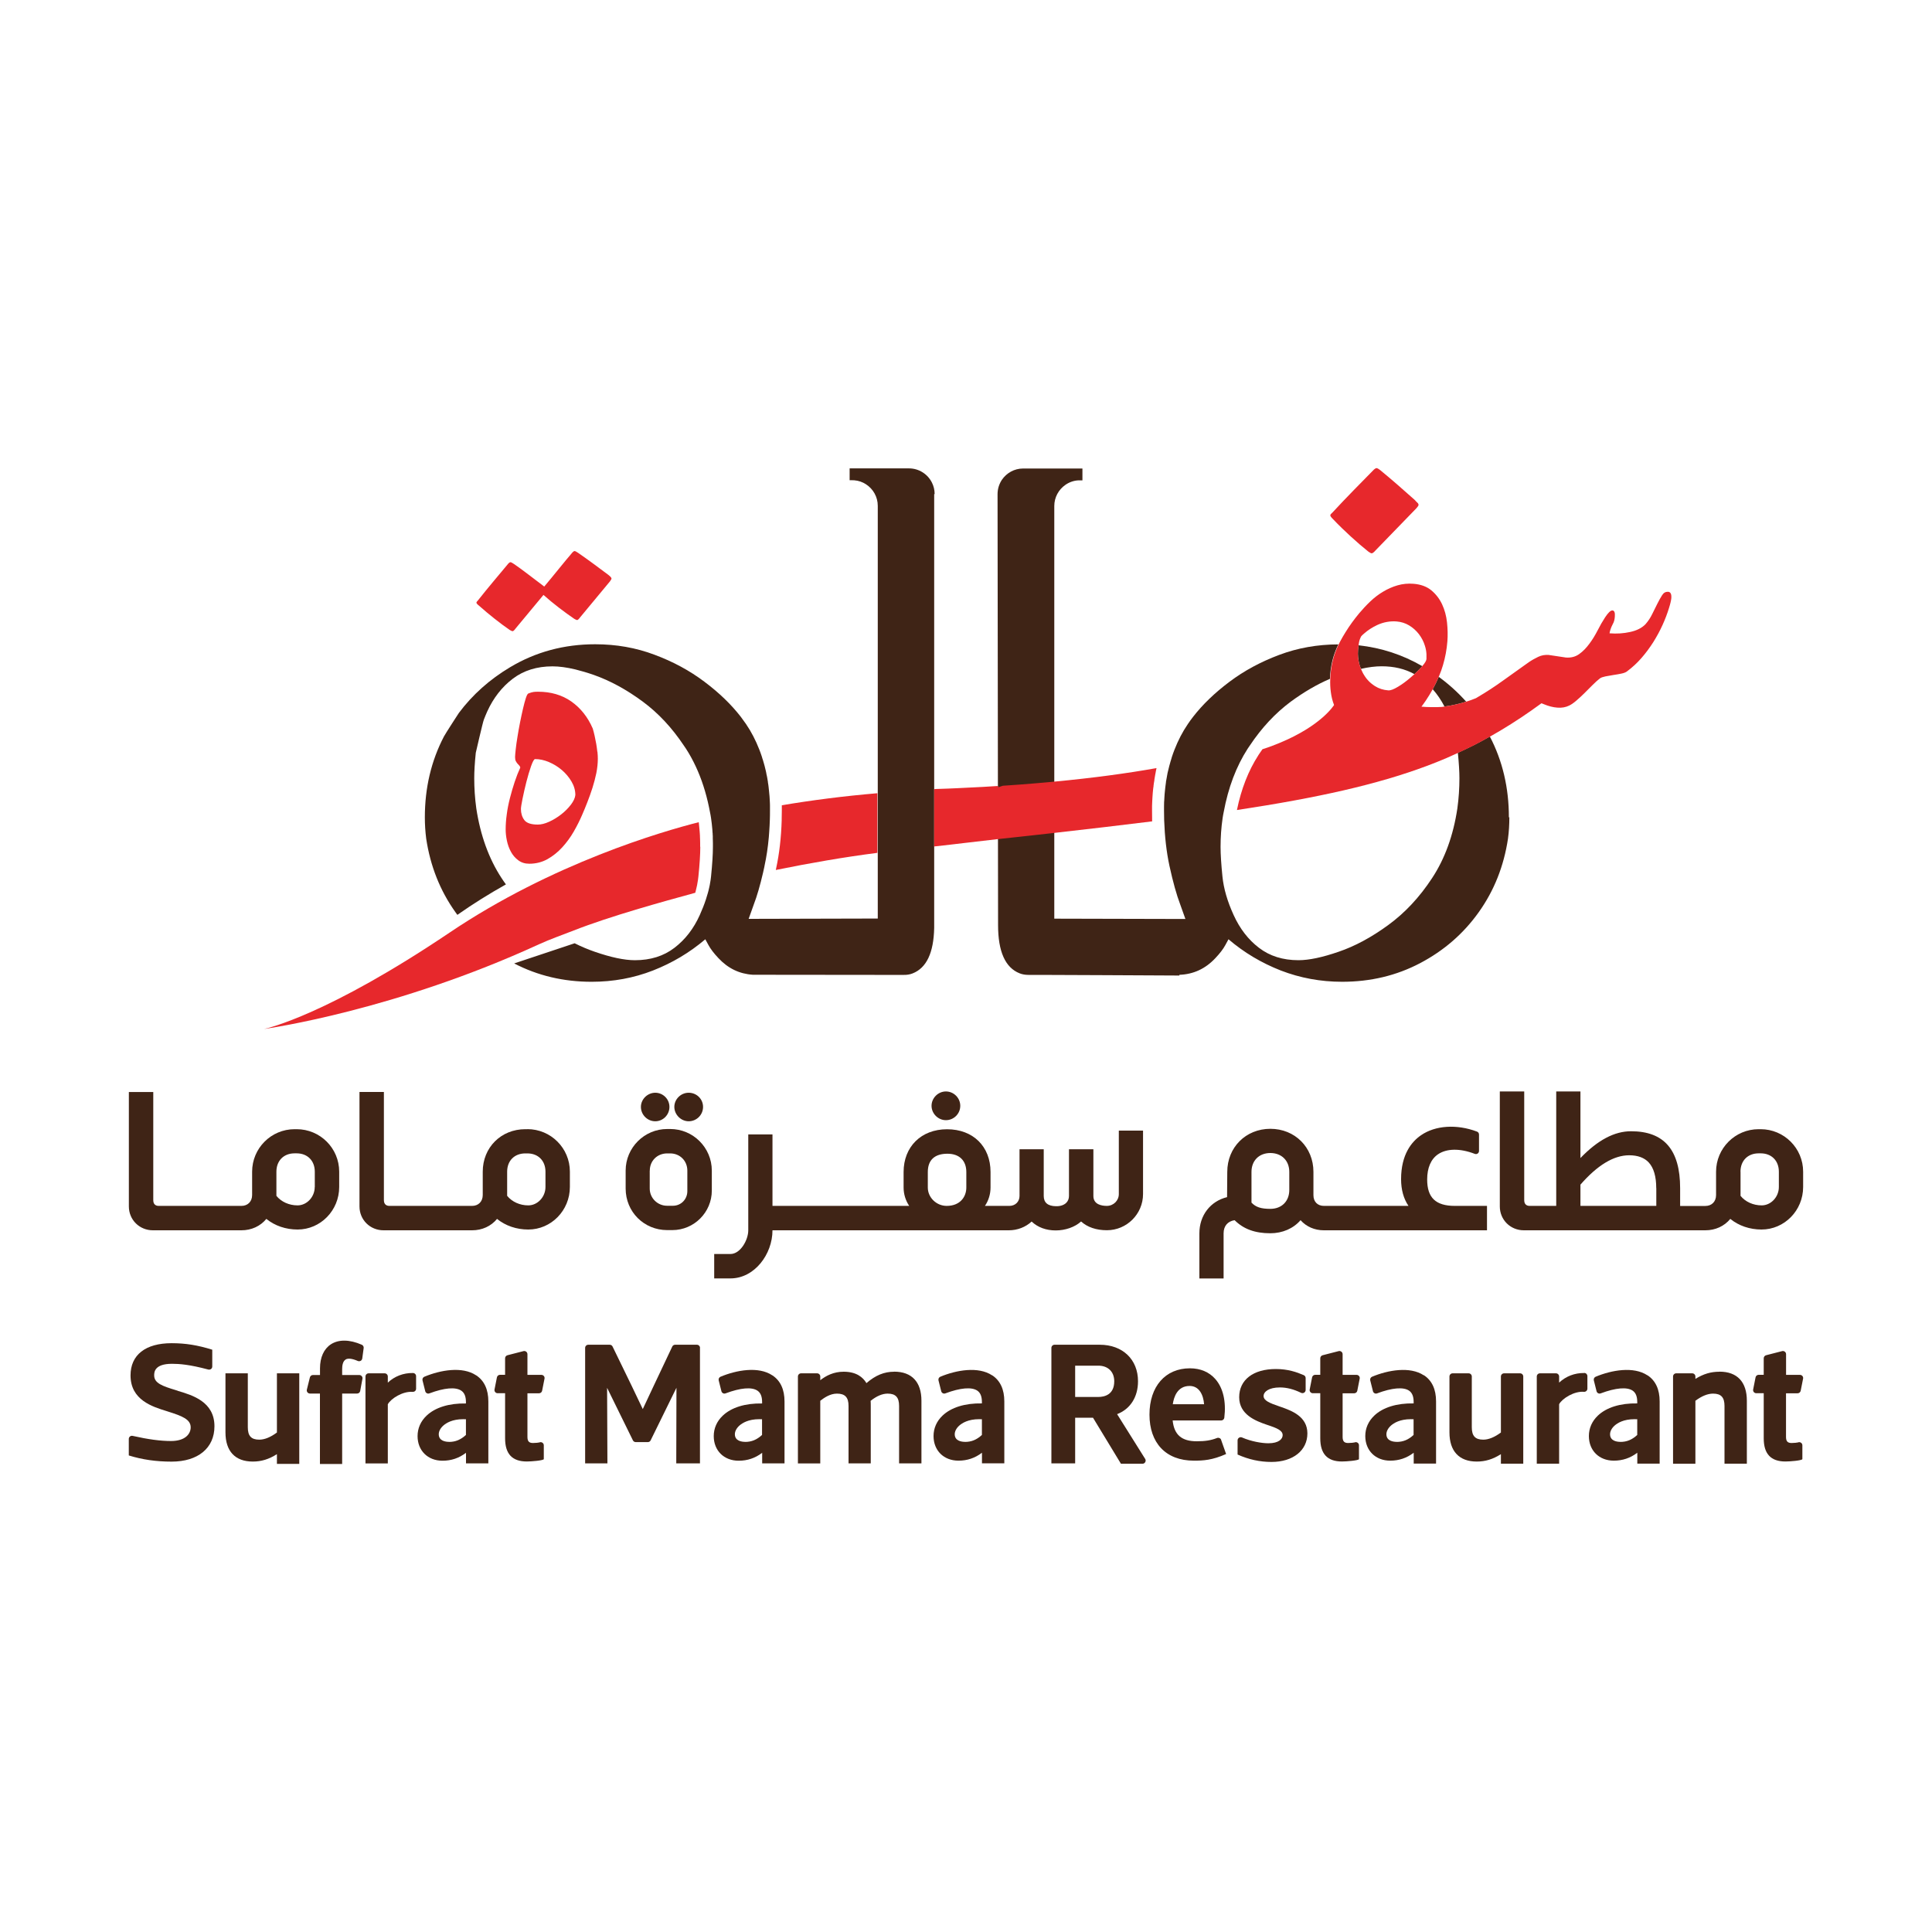
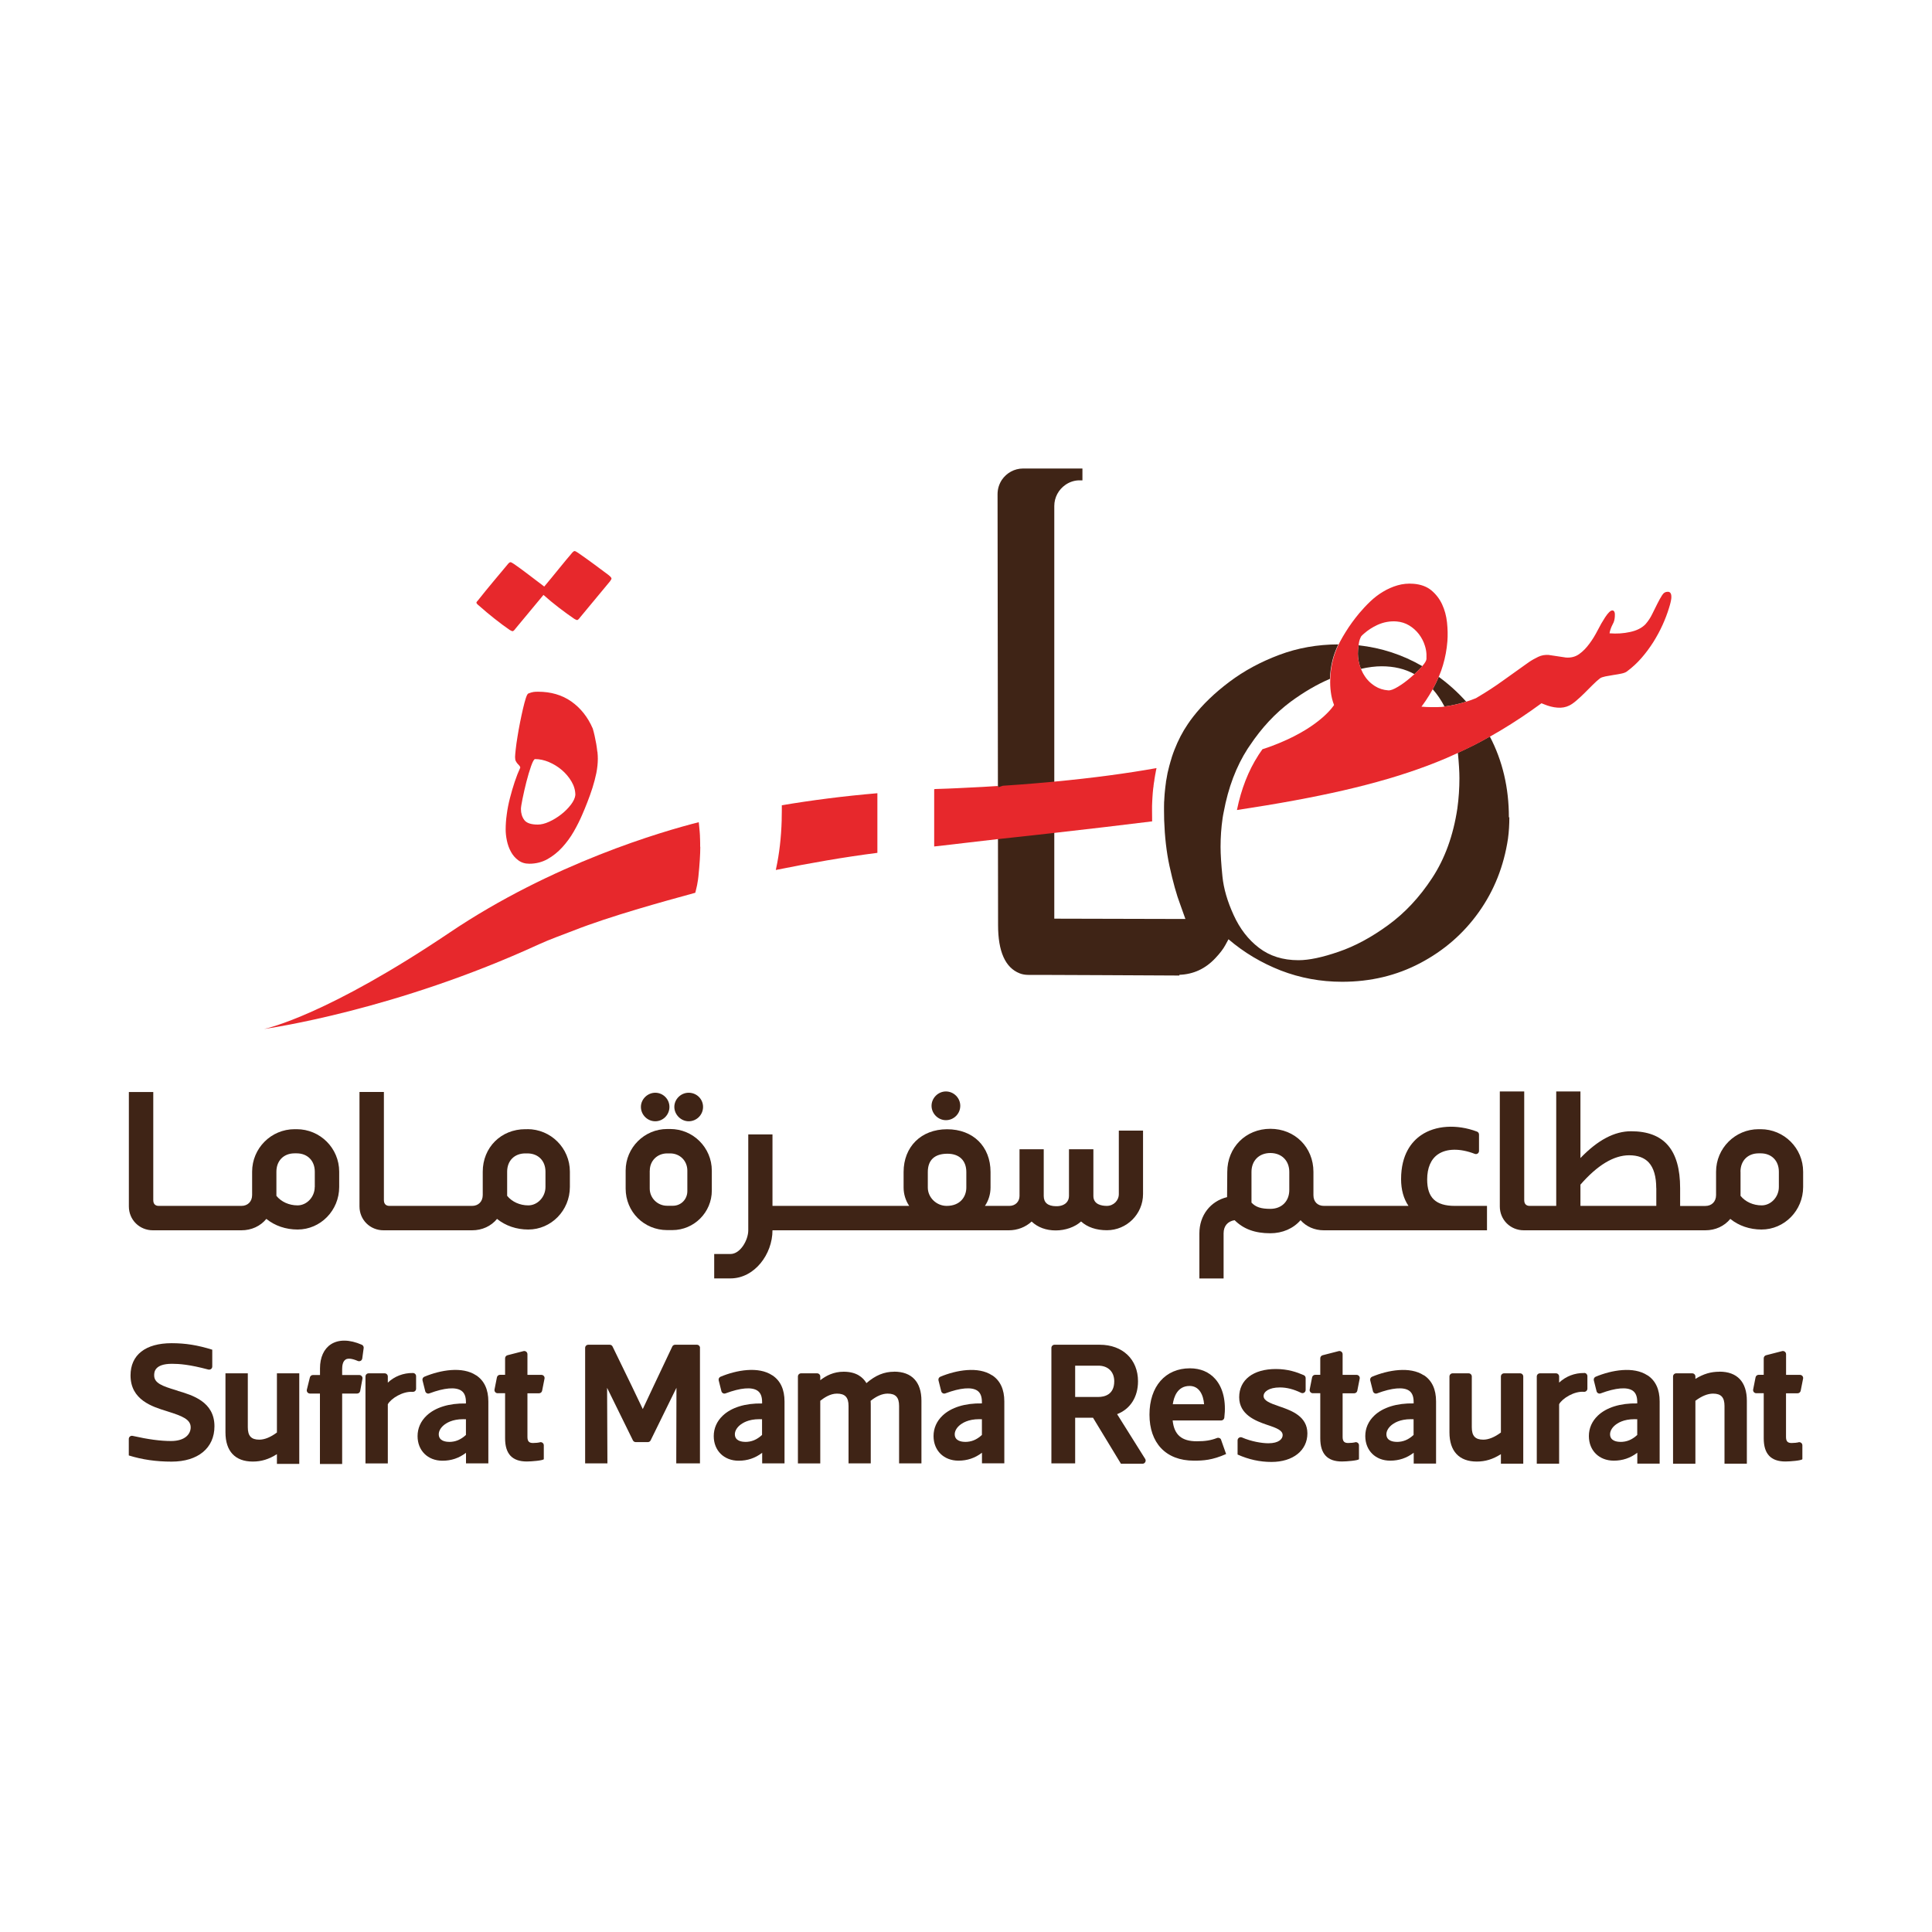
<svg xmlns="http://www.w3.org/2000/svg" id="Layer_1" data-name="Layer 1" viewBox="0 0 300 300">
  <defs>
    <style>
      .cls-1 {
        fill: #e7282c;
      }

      .cls-2 {
        fill: #3f2416;
      }
    </style>
  </defs>
  <g id="Logo">
    <g>
      <path class="cls-2" d="M27.61,215.96l-.31-.1c-2.08-.63-3.36-1.08-3.36-2.29,0-.45,0-1.8,2.76-1.8,1.15,0,2.72.11,5.64.89.15.04.31,0,.43-.08.12-.09.19-.24.19-.39v-2.61c-2.29-.71-4.15-1.01-6.31-1.01-4.06,0-6.38,1.82-6.38,5,0,3.82,3.38,4.86,5.62,5.55l.15.05c2.22.7,3.57,1.21,3.57,2.47,0,.98-.8,2.12-3.06,2.12-1.62,0-3.52-.25-5.96-.8-.15-.03-.3,0-.41.1-.12.09-.18.23-.18.38v2.56c2.08.65,4.25.96,6.65.96,4.1,0,6.65-2.11,6.65-5.49,0-3.82-3.43-4.83-5.7-5.5Z" />
      <path class="cls-2" d="M46.47,213.25h-3.47v9.19c-1,.74-1.92,1.11-2.74,1.11-1.25,0-1.78-.58-1.78-1.92v-8.38h-3.47v9.17c0,2.92,1.5,4.53,4.24,4.53,1.33,0,2.49-.35,3.75-1.15v1.51h3.47v-14.06Z" />
      <path class="cls-2" d="M53.64,211.12c.38-.25,1.04-.17,1.92.21.14.06.3.05.44-.02s.22-.21.25-.36l.22-1.62c.03-.22-.09-.43-.29-.52-1.9-.83-3.6-.85-4.81-.06-1.08.71-1.68,2.03-1.68,3.72v1.04h-1.09c-.23,0-.42.15-.48.37l-.47,1.9c-.04.15,0,.3.09.42.09.12.24.19.39.19h1.55v10.94h3.45v-10.94h2.32c.24,0,.44-.17.48-.4l.35-1.9c.03-.14-.01-.29-.11-.4-.09-.11-.23-.18-.38-.18h-2.66v-.91c0-.52.09-1.19.5-1.46Z" />
      <path class="cls-2" d="M64.12,213.2c-1.49-.02-2.85.51-3.9,1.49v-.95c0-.27-.22-.49-.49-.49h-2.49c-.27,0-.49.22-.49.49v13.5h3.47v-9.19c.48-.88,2.32-2.05,3.86-1.92.14,0,.27-.04.37-.13s.16-.22.16-.36v-1.95c0-.27-.22-.49-.49-.49Z" />
      <path class="cls-2" d="M73.93,213.56c-2.14-1.43-5.56-.82-8.04.22-.22.09-.34.34-.28.57l.42,1.67c.03.14.12.25.25.32.12.07.27.07.4.02,2.32-.87,4.08-1.02,4.96-.41.48.33.71.91.71,1.75v.23c-2.62-.05-4.78.62-6.12,1.9-.91.87-1.39,1.96-1.39,3.17,0,2.25,1.59,3.82,3.87,3.82,1.36,0,2.56-.4,3.65-1.23v1.64h3.47v-9.6c0-1.87-.63-3.24-1.89-4.07ZM69.71,223.89c-.47,0-1.58-.12-1.58-1.18,0-.46.26-.95.71-1.35.44-.39,1.38-.99,3.08-.99.14,0,.28,0,.43.01v2.44c-.83.75-1.62,1.08-2.64,1.08Z" />
      <path class="cls-2" d="M84.07,213.49h-2.17v-3.21c0-.15-.07-.3-.19-.39-.12-.09-.28-.13-.42-.09l-2.49.64c-.22.06-.37.25-.37.48v2.56h-.79c-.23,0-.44.17-.48.4l-.37,1.87c-.03.14,0,.29.1.41.09.11.23.18.38.18h1.16v7c0,2.42,1.1,3.6,3.37,3.6.73,0,2.53-.15,2.64-.36v-2.15c0-.17-.08-.32-.22-.41s-.31-.11-.46-.04c-.1.03-.58.09-1,.09-.61,0-.86-.27-.86-.94v-6.78h1.8c.23,0,.44-.17.48-.4l.37-1.87c.03-.14,0-.29-.1-.41-.09-.11-.23-.18-.38-.18Z" />
      <path class="cls-2" d="M108.69,209.3v17.93h-3.68l.03-11.74-4.01,8.17c-.08.17-.25.27-.44.27h-1.87c-.19,0-.36-.11-.44-.27l-4.01-8.16.05,11.73h-3.46v-17.93c0-.27.22-.49.49-.49h3.33c.19,0,.36.11.44.28l2.96,6.09,1.73,3.62,1.7-3.62,2.88-6.09c.08-.17.25-.28.44-.28h3.38c.27,0,.49.22.49.49Z" />
-       <path class="cls-2" d="M94.33,226.21s0,.06,0,.1v-1.56,1.46Z" />
      <path class="cls-2" d="M119.92,213.56c-2.14-1.43-5.56-.82-8.04.22-.22.09-.34.34-.28.57l.42,1.67c.03.14.12.25.25.32.12.07.27.07.4.02,2.32-.87,4.08-1.02,4.96-.41.48.33.71.91.71,1.75v.23c-2.62-.05-4.78.62-6.12,1.9-.91.87-1.39,1.96-1.39,3.17,0,2.25,1.59,3.82,3.87,3.82,1.36,0,2.56-.4,3.65-1.23v1.64h3.47v-9.6c0-1.87-.63-3.24-1.89-4.07ZM115.69,223.89c-.47,0-1.58-.12-1.58-1.18,0-.46.26-.95.71-1.35.44-.39,1.38-.99,3.08-.99.14,0,.28,0,.43.01v2.44c-.83.75-1.62,1.08-2.64,1.08Z" />
      <path class="cls-2" d="M138.84,213c-1.54,0-2.89.55-4.3,1.77-.54-.91-1.56-1.77-3.54-1.77-1.55,0-2.72.61-3.63,1.32v-.58c0-.27-.22-.49-.49-.49h-2.49c-.27,0-.49.22-.49.49v13.5h3.47v-9.73c.61-.47,1.53-1.11,2.59-1.11,1.26,0,1.8.58,1.8,1.92v8.91h3.45v-8.91c0-.27,0-.54-.02-.8.94-.75,1.83-1.12,2.64-1.12,1.25,0,1.78.58,1.78,1.92v8.91h3.47v-9.73c0-2.91-1.5-4.51-4.24-4.51Z" />
      <path class="cls-2" d="M154.05,213.56c-2.14-1.42-5.56-.82-8.04.22-.22.09-.34.34-.28.57l.42,1.67c.03.14.12.25.25.32.12.07.27.07.4.02,2.32-.87,4.08-1.02,4.96-.42.48.33.71.91.71,1.75v.23c-2.61-.05-4.78.62-6.12,1.9-.91.87-1.39,1.96-1.39,3.17,0,2.25,1.59,3.82,3.87,3.82,1.36,0,2.56-.4,3.65-1.23v1.64h3.47v-9.6c0-1.87-.63-3.24-1.89-4.07ZM149.83,223.89c-.47,0-1.58-.12-1.58-1.18,0-.46.26-.95.71-1.35.44-.39,1.38-.99,3.08-.99.14,0,.28,0,.43.01v2.44c-.82.75-1.62,1.08-2.64,1.08Z" />
      <path class="cls-2" d="M173.46,219.59c2.05-.79,3.25-2.66,3.25-5.11,0-3.39-2.39-5.67-5.94-5.67h-7.02c-.27,0-.49.22-.49.49v17.93h3.69v-7.09h2.77l4.34,7.15h3.34c.18,0,.34-.09.43-.25.09-.15.09-.34,0-.49l-4.37-6.97ZM166.95,212.06h3.6c1.5,0,2.47.95,2.47,2.42,0,2.12-1.56,2.44-2.49,2.44h-3.58v-4.86Z" />
      <path class="cls-2" d="M189.62,223.58c-.04-.13-.14-.23-.26-.28s-.26-.06-.38-.01c-.95.37-1.83.51-3.15.51-2.34,0-3.51-1-3.74-3.23h7.53c.24,0,.46-.18.49-.42.31-2.5-.18-4.64-1.4-6.02-.96-1.09-2.32-1.66-3.94-1.66-3.82,0-6.28,2.82-6.28,7.19s2.51,7.15,6.9,7.15c1.46,0,2.83-.07,5-1.03l-.77-2.18ZM184.72,215.21c1.5,0,2.14,1.39,2.25,2.84h-4.86c.16-1.13.72-2.84,2.61-2.84Z" />
      <path class="cls-2" d="M198.91,218.47l-.21-.07c-1.55-.53-2.49-.91-2.49-1.63,0-.64.79-1.33,2.54-1.33,1.04,0,2.12.27,3.29.84.15.07.33.06.47-.03.14-.09.23-.25.23-.42v-1.85c0-.2-.12-.37-.3-.45-1.09-.47-2.46-.95-4.33-.95-3.51,0-5.69,1.68-5.69,4.38s2.56,3.68,4.25,4.26l.12.04c1.48.49,2.38.85,2.38,1.59,0,.58-.58,1.26-2.22,1.26-1.01,0-2.67-.28-4.09-.9-.15-.07-.33-.05-.47.04-.14.09-.22.25-.22.41v2.2c1.75.78,3.47,1.15,5.27,1.15,3.33,0,5.57-1.78,5.57-4.43s-2.47-3.53-4.1-4.11Z" />
      <path class="cls-2" d="M210.65,213.49h-2.17v-3.21c0-.15-.07-.3-.19-.39-.12-.09-.28-.13-.42-.09l-2.49.64c-.22.06-.37.25-.37.48v2.56h-.79c-.23,0-.44.17-.48.4l-.37,1.87c-.03.14,0,.29.1.41.09.11.23.18.38.18h1.16v7c0,2.42,1.1,3.6,3.37,3.6.73,0,2.52-.15,2.64-.36v-2.15c0-.17-.08-.32-.22-.41-.14-.09-.31-.11-.46-.04-.1.03-.58.09-1,.09-.61,0-.86-.27-.86-.94v-6.78h1.8c.23,0,.44-.17.48-.4l.37-1.87c.03-.14,0-.29-.1-.41-.09-.11-.23-.18-.38-.18Z" />
      <path class="cls-2" d="M221.09,213.56c-2.14-1.42-5.56-.82-8.04.22-.22.09-.34.34-.28.57l.42,1.67c.03.14.12.25.25.32.12.07.27.07.4.02,2.32-.87,4.08-1.02,4.96-.42.48.33.71.91.71,1.75v.23c-2.61-.05-4.78.62-6.12,1.9-.91.87-1.39,1.96-1.39,3.17,0,2.25,1.59,3.82,3.87,3.82,1.36,0,2.56-.4,3.65-1.23v1.68h3.47v-9.65c0-1.87-.63-3.24-1.89-4.07ZM216.86,223.89c-.47,0-1.58-.12-1.58-1.18,0-.46.26-.95.71-1.35.44-.39,1.38-.99,3.08-.99.14,0,.28,0,.43.01v2.44c-.82.75-1.62,1.08-2.64,1.08Z" />
      <path class="cls-2" d="M236.04,213.25h-2.49c-.27,0-.49.22-.49.49v8.7c-1,.74-1.92,1.11-2.74,1.11-1.25,0-1.78-.58-1.78-1.92v-7.89c0-.27-.22-.49-.49-.49h-2.49c-.27,0-.49.22-.49.49v8.68c0,2.92,1.5,4.53,4.24,4.53,1.33,0,2.49-.35,3.75-1.15v1.48h3.47v-13.54c0-.27-.22-.49-.49-.49Z" />
      <path class="cls-2" d="M246,213.2c-1.48-.02-2.85.51-3.9,1.49v-.95c0-.27-.22-.49-.49-.49h-2.49c-.27,0-.49.22-.49.49v13.54h3.47v-9.24c.48-.88,2.32-2.05,3.86-1.92.14.01.27-.04.37-.13s.16-.22.16-.36v-1.95c0-.27-.22-.49-.48-.49Z" />
      <path class="cls-2" d="M255.81,213.56c-2.14-1.42-5.56-.82-8.04.22-.22.09-.34.34-.28.57l.42,1.67c.03.14.12.25.25.32.12.07.27.07.4.02,2.32-.87,4.08-1.02,4.96-.42.48.33.71.91.71,1.75v.23c-2.61-.05-4.78.62-6.12,1.9-.91.87-1.39,1.96-1.39,3.17,0,2.25,1.59,3.82,3.87,3.82,1.36,0,2.56-.4,3.65-1.23v1.68s0,.01.01.01h3.45s.01,0,.01-.01v-9.64c0-1.87-.63-3.24-1.89-4.07ZM251.59,223.89c-.47,0-1.58-.12-1.58-1.18,0-.46.26-.95.71-1.35.44-.39,1.38-.99,3.08-.99.14,0,.28,0,.43.01v2.44c-.82.75-1.62,1.08-2.64,1.08Z" />
      <path class="cls-2" d="M267.01,213c-1.34,0-2.45.32-3.75,1.11v-.37c0-.27-.22-.49-.49-.49h-2.49c-.27,0-.49.22-.49.49v13.53s0,.02.02.02h3.43s.02,0,.02-.02v-9.76c.99-.74,1.92-1.11,2.74-1.11,1.25,0,1.78.58,1.78,1.92v8.96h3.47v-9.78c0-2.91-1.5-4.51-4.24-4.51Z" />
      <path class="cls-2" d="M279.51,213.49h-2.17v-3.21c0-.15-.07-.3-.19-.39-.12-.09-.28-.13-.42-.09l-2.49.64c-.22.06-.37.25-.37.48v2.56h-.79c-.23,0-.44.17-.48.4l-.37,1.87c-.03.14,0,.29.1.41.09.11.23.18.38.18h1.16v7c0,2.42,1.1,3.6,3.37,3.6.72,0,2.49-.14,2.63-.36,0,0,0,0,0-.01v-2.14c0-.17-.08-.32-.22-.41-.14-.09-.31-.11-.46-.04-.1.03-.58.09-1,.09-.61,0-.86-.27-.86-.94v-6.78h1.8c.23,0,.44-.17.48-.4l.37-1.87c.03-.14,0-.29-.1-.41-.09-.11-.23-.18-.38-.18Z" />
    </g>
    <g>
      <path class="cls-2" d="M23.74,191.04h13.74c1.57,0,2.95-.64,3.88-1.77,1.32,1.07,3.02,1.65,4.85,1.65,3.56,0,6.46-2.96,6.46-6.6v-2.38c0-3.65-2.96-6.6-6.6-6.6h-.32c-3.65,0-6.6,2.96-6.6,6.6v3.62c0,1.01-.67,1.69-1.66,1.69h-12.87c-.19,0-.82-.06-.82-.87v-16.81h-3.79v17.76c0,2.08,1.64,3.71,3.74,3.71ZM48.87,184.32c0,1.54-1.22,2.85-2.67,2.85-1.31,0-2.53-.55-3.28-1.48v-3.75c0-1.7,1.13-2.85,2.82-2.85h.32c1.68,0,2.82,1.14,2.82,2.85v2.38Z" />
      <path class="cls-2" d="M81.89,175.34h-.32c-3.77,0-6.61,2.84-6.61,6.6v3.62c0,1.01-.67,1.69-1.66,1.69h-12.87c-.19,0-.82-.07-.82-.88v-16.81h-3.79v17.77c0,2.08,1.64,3.71,3.74,3.71h13.74c1.57,0,2.95-.64,3.88-1.77,1.32,1.07,3.02,1.65,4.85,1.65,3.56,0,6.46-2.96,6.46-6.61v-2.38c0-3.65-2.96-6.6-6.6-6.6ZM84.7,184.32c0,1.54-1.22,2.85-2.67,2.85-1.31,0-2.52-.55-3.28-1.48v-3.75c0-1.7,1.13-2.84,2.82-2.84h.32c1.68,0,2.81,1.14,2.81,2.84v2.38Z" />
      <path class="cls-2" d="M104.07,175.31h-.46c-3.56,0-6.46,2.9-6.46,6.46v2.78c0,3.62,2.84,6.46,6.46,6.46h.78c3.39,0,6.14-2.76,6.14-6.14v-3.1c0-3.56-2.9-6.46-6.46-6.46ZM100.9,181.77c0-1.52,1.16-2.67,2.7-2.67h.46c1.52,0,2.67,1.15,2.67,2.67v3.19c0,1.27-.98,2.27-2.24,2.27h-.9c-1.49,0-2.7-1.2-2.7-2.67v-2.78Z" />
      <path class="cls-2" d="M101.75,174.11c1.21,0,2.2-1,2.2-2.23s-1.01-2.2-2.2-2.2-2.23.99-2.23,2.2,1,2.23,2.23,2.23Z" />
      <path class="cls-2" d="M106.94,174.11c1.23,0,2.23-1,2.23-2.23s-1-2.2-2.23-2.2-2.23,1.01-2.23,2.2,1.02,2.23,2.23,2.23Z" />
      <path class="cls-2" d="M146.88,173.94c1.23,0,2.23-1,2.23-2.23s-1.02-2.23-2.23-2.23-2.23,1.02-2.23,2.23,1.02,2.23,2.23,2.23Z" />
      <path class="cls-2" d="M173.73,175.57v9.85c0,1.01-.83,1.83-1.86,1.83-.78,0-2.09-.2-2.09-1.54v-7.25h-3.79v7.25c0,.42-.15.8-.43,1.07-.36.35-.93.54-1.6.52-1.26-.02-1.89-.56-1.89-1.59v-7.25h-3.76v7.25c0,.89-.66,1.54-1.57,1.54h-3.8c.56-.82.87-1.83.87-2.85v-2.41c0-3.97-2.71-6.64-6.75-6.64s-6.75,2.73-6.75,6.64v2.41c0,1.02.31,2.02.87,2.85h-21.23v-11.1h-3.76v14.89c0,1.52-1.23,3.68-2.76,3.68h-2.53v3.79h2.53c3.72,0,6.52-3.74,6.52-7.47h36.71c1.33,0,2.59-.49,3.53-1.36.96.91,2.25,1.38,3.74,1.38s2.97-.51,3.94-1.39c.98.89,2.36,1.36,4,1.36,3.1,0,5.62-2.52,5.62-5.62v-9.85h-3.76ZM150.05,184.4c0,1.42-.94,2.85-3.05,2.85-1.59,0-2.93-1.3-2.93-2.85v-2.41c0-1.86,1.06-2.84,3.05-2.84,1.84,0,2.93,1.06,2.93,2.84v2.41Z" />
      <path class="cls-2" d="M225.91,187.25c-2.97,0-4.3-1.27-4.3-4.1,0-1.8.58-3.16,1.68-3.91,1.35-.92,3.43-.95,5.71-.07.15.06.32.04.45-.05.13-.09.21-.24.21-.4v-2.55c0-.2-.12-.39-.32-.46-3.14-1.18-6.47-.97-8.7.58-1.41.97-3.08,2.94-3.08,6.81,0,1.63.39,3.04,1.15,4.15h-13.13c-.99,0-1.63-.65-1.63-1.66v-3.62c0-3.82-2.88-6.69-6.69-6.69s-6.69,2.88-6.69,6.69l-.03,3.92c-2.59.63-4.3,2.83-4.3,5.62v7.01h3.76v-7.01c0-1.13.63-1.87,1.71-2.04,1.39,1.38,3.16,2.03,5.54,2.03,1.89,0,3.57-.73,4.7-2.03.89,1,2.17,1.57,3.62,1.57h25.33v-3.79h-5.01ZM200.2,184.78c0,1.75-1.18,2.93-2.94,2.93-1.46,0-2.27-.27-2.93-.97v-4.77c0-1.75,1.18-2.93,2.93-2.93s2.94,1.18,2.94,2.93v2.81Z" />
      <path class="cls-2" d="M273.4,175.34h-.32c-3.65,0-6.61,2.96-6.61,6.61v3.62c0,1.01-.67,1.69-1.66,1.69h-3.92v-2.76c0-5.95-2.49-8.84-7.62-8.84-2.58,0-5.16,1.36-7.86,4.16v-10.34h-3.76v17.77h-4.15c-.19,0-.82-.06-.82-.87v-16.9h-3.79v17.85c0,2.08,1.64,3.71,3.73,3.71h28.18c1.57,0,2.95-.64,3.88-1.77,1.32,1.07,3.02,1.65,4.85,1.65,3.56,0,6.46-2.96,6.46-6.6v-2.38c0-3.65-2.96-6.6-6.6-6.6ZM270.26,181.94c0-1.7,1.13-2.85,2.82-2.85h.32c1.68,0,2.82,1.14,2.82,2.85v2.38c0,1.54-1.22,2.85-2.67,2.85-1.31,0-2.53-.55-3.28-1.48v-3.75ZM257.19,184.49v2.76h-11.78v-3.3c2.64-3.03,5.18-4.56,7.57-4.56,1.33,0,2.36.38,3.04,1.12.77.84,1.16,2.18,1.16,3.99Z" />
    </g>
    <g>
      <path class="cls-1" d="M94.82,89.58c-.1-.08-.22-.18-.35-.31-.75-.57-1.55-1.16-2.41-1.79-.86-.63-1.63-1.18-2.3-1.64-.26-.18-.44-.27-.54-.27-.08,0-.18.06-.31.19-.64.75-1.35,1.59-2.12,2.55-.77.95-1.53,1.88-2.28,2.77-.75-.57-1.55-1.18-2.41-1.83-.86-.66-1.63-1.22-2.3-1.68-.26-.18-.44-.27-.54-.27-.08,0-.18.06-.31.19-.67.8-1.43,1.71-2.29,2.74-.86,1.03-1.68,2.03-2.45,3.01-.05.05-.1.11-.15.17-.05.06-.08.12-.08.17,0,.1.13.26.39.46.75.67,1.55,1.34,2.41,2.02.86.68,1.65,1.27,2.37,1.76.21.13.36.19.46.19.05,0,.12-.04.21-.13.09-.09.16-.17.21-.25l4.36-5.25c.75.67,1.55,1.33,2.41,1.99.86.66,1.65,1.23,2.37,1.72.21.13.36.19.46.19.05,0,.12-.04.21-.13.09-.09.16-.17.21-.25l4.67-5.63c.15-.21.23-.35.23-.42,0-.1-.05-.19-.15-.27ZM92.75,116.72c-.04-.4-.1-.81-.17-1.23-.08-.42-.16-.84-.25-1.25-.09-.41-.19-.78-.29-1.12-.77-1.78-1.88-3.17-3.32-4.19-1.44-1.01-3.17-1.52-5.17-1.52-.28,0-.52.01-.71.04-.19.03-.46.1-.79.23-.13.05-.26.3-.4.73-.14.44-.29.98-.44,1.64-.15.66-.31,1.37-.46,2.14-.15.77-.29,1.52-.4,2.24-.12.72-.21,1.36-.27,1.93-.06.57-.1.96-.1,1.2,0,.28.04.49.12.64.08.14.16.26.25.37.09.1.18.2.27.29.09.09.15.2.17.33-.31.67-.6,1.41-.87,2.22-.27.81-.51,1.64-.73,2.49-.22.85-.39,1.7-.5,2.55-.12.85-.17,1.63-.17,2.35,0,.54.06,1.12.19,1.73.13.62.33,1.19.62,1.72.28.53.66.97,1.14,1.33.48.36,1.05.54,1.72.54,1.03,0,1.97-.24,2.82-.71.85-.48,1.61-1.09,2.29-1.83.68-.75,1.28-1.56,1.79-2.45.51-.89.95-1.76,1.31-2.61.26-.59.53-1.25.81-1.97.28-.72.55-1.46.79-2.22.24-.76.44-1.52.6-2.29.15-.77.23-1.52.23-2.24,0-.31-.02-.66-.06-1.06ZM88.64,124.96c-.41.54-.91,1.04-1.5,1.5-.59.46-1.21.84-1.87,1.14-.66.3-1.24.44-1.76.44-1.05,0-1.75-.24-2.1-.71-.35-.48-.52-1.05-.52-1.71,0-.23.08-.77.25-1.6.17-.84.37-1.71.6-2.62.23-.91.48-1.73.73-2.45.26-.72.46-1.08.62-1.08.69,0,1.41.15,2.14.46.73.31,1.4.72,2,1.23.6.51,1.11,1.11,1.51,1.79.4.68.6,1.38.6,2.1-.05.46-.28.96-.69,1.5Z" />
      <path class="cls-1" d="M108.74,131.49c0,1.17-.1,2.7-.29,4.59h0c-.02.19-.04.38-.07.56-.03.23-.07.47-.12.7v.03s-.02.08-.02.08c-.02.12-.05.24-.08.36-.03.16-.07.31-.11.47-.03.12-.06.23-.09.35-5.05,1.38-13.22,3.63-18.86,5.85-1.81.71-3.64,1.34-5.41,2.15-22.22,10.21-41.79,13.02-42.69,13.15.62-.13,9.93-2.25,28.8-14.96,16.04-10.81,33.11-15.73,38.7-17.15.01.08.02.17.03.25.03.27.06.55.08.82.01.15.03.3.04.45,0,.01,0,.03,0,.04,0,.08.01.15.02.22,0,.01,0,.02,0,.03,0,.11.01.22.02.32,0,.05,0,.09,0,.14,0,.07,0,.14.01.22,0,.09,0,.19.01.28,0,.17.01.33.01.5,0,.18,0,.35,0,.53h0Z" />
      <path class="cls-1" d="M136.24,123.15v9.28c-5.16.66-10.46,1.58-15.77,2.66,0,0,0,0,0-.01.02-.08.04-.16.05-.25.49-2.25.78-4.75.86-7.43v-.29c0-.39.02-.79.02-1.19,0-.19,0-.39,0-.58v-.13c0-.06,0-.11,0-.17,4.63-.78,9.58-1.42,14.85-1.87Z" />
-       <path class="cls-2" d="M145.06,76.73v67.35c-.08,3.87-1.19,6.22-3.35,7.07-.43.17-.89.24-1.35.23h-4.12s-19.33-.02-19.33-.02c-2.08-.13-3.86-.98-5.36-2.59-.71-.75-1.22-1.43-1.54-2.02l-.49-.9c-2.42,2.06-5.12,3.67-8.13,4.85-3,1.17-6.17,1.75-9.52,1.75-4.37,0-8.38-.95-12.03-2.85l9.39-3.13c1.05.53,2.09.96,3.13,1.32,2.52.87,4.59,1.31,6.23,1.31,2.42,0,4.46-.64,6.13-1.92,1.68-1.28,2.99-2.98,3.94-5.09.37-.82.69-1.63.95-2.42.11-.33.21-.66.3-.99.03-.13.06-.25.1-.37.04-.16.08-.31.11-.47.03-.12.05-.24.08-.37l.02-.08v-.03c.05-.24.09-.47.12-.7.03-.19.05-.37.07-.56h0c.19-1.89.29-3.42.29-4.59,0-.18,0-.35,0-.53,0-.17,0-.33-.01-.5,0-.09,0-.19-.01-.28,0-.07,0-.14,0-.22,0-.05,0-.1,0-.14,0-.11-.01-.22-.02-.32,0-.01,0-.02,0-.03,0-.08,0-.15-.02-.22,0-.01,0-.03,0-.04,0-.15-.02-.3-.03-.45-.02-.27-.05-.55-.08-.82-.01-.11-.03-.21-.04-.32-.01-.13-.03-.25-.05-.38,0-.08-.02-.15-.03-.23-.05-.32-.1-.64-.17-.95-.04-.24-.09-.47-.14-.71-.48-2.32-1.17-4.45-2.07-6.37-.45-.96-.95-1.88-1.51-2.74-.06-.1-.13-.2-.19-.28-.05-.08-.1-.15-.15-.22-1.84-2.76-3.95-5.02-6.35-6.8-2.54-1.88-5.08-3.26-7.63-4.16-1.01-.35-1.97-.63-2.85-.85-1.34-.32-2.52-.48-3.56-.48-2.41,0-4.47.64-6.15,1.91-1.69,1.28-3.02,2.98-3.98,5.09-.19.44-.38.87-.53,1.28h0c-.17.43-1.25,5.14-1.25,5.14-.17,1.63-.24,2.95-.24,3.95,0,1.53.1,3.09.32,4.69.64,4.2,1.95,7.8,3.91,10.8.22.34.45.67.69,1-2.64,1.48-5.15,3.05-7.44,4.66-.03.02-.06.04-.1.07-.11-.14-.21-.28-.31-.43-2.38-3.34-3.89-7.15-4.53-11.41-.14-1.1-.21-2.2-.21-3.31,0-4.58.99-8.77,2.97-12.56.22-.43,2.31-3.64,2.31-3.64,2.13-2.85,4.79-5.21,7.95-7.1,3.98-2.38,8.38-3.57,13.22-3.57,3.27,0,6.34.54,9.22,1.63,2.88,1.07,5.46,2.47,7.73,4.18,2.28,1.71,4.16,3.52,5.65,5.44.28.37.55.74.81,1.12.84,1.23,1.52,2.56,2.07,3.97.06.17.13.33.19.5.03.08.05.16.08.23.06.17.12.34.17.5,0,0,0,.02,0,.02,0,.03.01.05.02.08.04.1.07.19.1.29.02.07.04.15.07.23,0,.02.01.03.01.05,0,.03.01.04.02.06.03.08.05.16.07.24l.06.22s.02.07.03.1c.07.27.13.54.2.82.03.12.06.25.08.38v.04s.07.31.07.31c.02.08.04.16.05.24.04.23.08.47.12.71v.07c.05.25.08.51.11.76,0,.03,0,.07.01.1.02.19.04.38.06.57.01.14.03.28.04.42,0,.1.02.2.03.3,0,0,0,0,0,.01,0,.1.01.21.02.31,0,.13.02.25.02.38,0,.13.01.25.02.38,0,.12.01.24.01.35,0,.05,0,.1,0,.15v.13c0,.18,0,.37,0,.55,0,.48,0,.96-.02,1.43-.01.32-.02.64-.04.95h0c-.01.32-.03.63-.06.94h0c-.02.28-.04.55-.06.81-.14,1.57-.36,3.03-.66,4.41,0,.05-.02.11-.03.16,0,.02,0,.04-.01.06-.01.08-.03.15-.05.22-.04.22-.09.43-.14.64-.47,2.02-.95,3.67-1.44,4.94l-.8,2.24,20.05-.05v-64.08c0-1.41-.73-2.64-1.83-3.35-.53-.35-1.16-.57-1.82-.62-.11,0-.22-.01-.33-.01h-.39v-1.84h9.21c1.56,0,2.92.9,3.57,2.21.27.53.42,1.14.42,1.77Z" />
      <path class="cls-2" d="M234.37,126.91c0,1.1-.06,2.21-.21,3.31-.64,4.27-2.15,8.07-4.53,11.41-2.38,3.35-5.42,5.98-9.1,7.92-3.68,1.94-7.72,2.9-12.13,2.9-3.34,0-6.51-.59-9.52-1.75-3.01-1.18-5.71-2.79-8.12-4.85l-.49.9c-.32.6-.84,1.28-1.54,2.02-1.56,1.67-3.42,2.52-5.6,2.6v.11c-8.18-.05-17.58-.08-21.77-.1-.73,0-1.3,0-1.68,0-.46,0-.92-.07-1.35-.24-2.23-.88-3.35-3.38-3.35-7.49l-.08-66.92c0-.82.25-1.58.67-2.22,0,0,0,0,0,0s0,0,0,0c.72-1.06,1.93-1.76,3.3-1.76h9.21v1.84h-.39c-.08,0-.16,0-.24,0-.75.04-1.45.3-2.03.71-1.03.72-1.71,1.92-1.71,3.27v64.08l20.36.05-.8-2.24c-.57-1.49-1.13-3.5-1.68-6.02-.46-2.14-.73-4.51-.82-7.1,0-.47-.02-.94-.02-1.43,0-.23,0-.46,0-.68,0-.17,0-.34.01-.51,0-.13,0-.25.02-.38,0-.13.01-.25.02-.38.01-.21.03-.42.04-.63.01-.14.02-.28.04-.42.01-.19.03-.38.06-.57,0-.03,0-.07.01-.1.03-.26.06-.51.1-.76v-.07c.05-.24.09-.48.13-.71.01-.08.03-.16.04-.24l.06-.31v-.04c.03-.13.06-.25.09-.37.06-.28.13-.55.2-.82,0-.03.02-.07.03-.1l.06-.22c.02-.08.04-.16.07-.24,0-.02,0-.04.01-.06,0-.01.01-.03.02-.05.02-.07.04-.15.07-.23.03-.1.06-.2.09-.3,0-.02.02-.05.02-.07,0,0,0-.01,0-.02.05-.16.11-.33.17-.5.03-.08.05-.15.08-.23.06-.17.12-.33.19-.5.55-1.41,1.23-2.74,2.07-3.97.26-.39.53-.76.81-1.12,1.49-1.92,3.37-3.73,5.65-5.44,2.27-1.71,4.85-3.1,7.73-4.18,2.87-1.08,5.93-1.62,9.18-1.63-.08.15-.15.31-.22.47-.14.31-.26.63-.38.96-.06.16-.11.32-.16.49-.13.42-.23.85-.31,1.28-.09.48-.16.97-.2,1.47-.02.23-.03.46-.04.68-2.03.87-4.06,2.06-6.09,3.55-2.4,1.79-4.51,4.05-6.35,6.81-.05.07-.1.15-.15.22-.06.08-.12.19-.19.28-1.77,2.75-3.01,6.03-3.71,9.81-.06.31-.13.63-.17.94-.22,1.5-.32,2.99-.32,4.48,0,1.18.1,2.7.29,4.59.19,1.89.77,3.88,1.74,6,.96,2.11,2.27,3.82,3.94,5.09,1.67,1.28,3.71,1.92,6.13,1.92,1.64,0,3.71-.44,6.23-1.31,2.53-.86,5.09-2.24,7.68-4.13,2.59-1.88,4.88-4.32,6.85-7.33,1.97-3,3.28-6.6,3.91-10.8.22-1.6.32-3.16.32-4.69,0-1-.08-2.32-.24-3.95h0c.85-.39,1.69-.79,2.52-1.21.21-.1.41-.21.62-.32.61-.32,1.22-.65,1.82-1,1.98,3.78,2.96,7.98,2.96,12.55Z" />
      <path class="cls-2" d="M227.66,108.96c-1.06.33-2.18.59-3.36.75-.52-1-1.13-1.9-1.83-2.69.34-.63.66-1.26.94-1.92,1.57,1.15,2.99,2.43,4.26,3.86h0Z" />
      <path class="cls-2" d="M220.85,103.44c-.04.05-.08.1-.13.15-.33.36-.69.72-1.09,1.09-1.47-.82-3.17-1.22-5.09-1.22-.95,0-2.03.13-3.22.4-.1-.24-.18-.49-.25-.76-.19-.7-.25-1.41-.2-2.12.02-.26.05-.52.08-.78,3.55.39,6.85,1.47,9.9,3.24h0Z" />
      <path class="cls-1" d="M179.58,119.28s0,0,0,.01c-.03.13-.06.28-.09.42l-.06.34c-.03.1-.04.21-.06.31-.04.24-.08.49-.12.72v.09c-.06.27-.09.55-.13.84v.08c-.04.2-.06.41-.08.62-.02.14-.03.29-.04.42-.02.23-.04.47-.05.71,0,.12-.01.24-.02.36-.01.14-.02.28-.02.42,0,.18-.01.36-.02.54,0,.24,0,.48,0,.72,0,.38,0,.75.01,1.12v.36c0,.06.01.12.01.18-4.65.58-9.69,1.17-15.18,1.79h0c-.35.04-.7.08-1.06.12-.71.08-1.42.16-2.14.24-.27.03-.54.06-.82.09-.45.05-.91.1-1.37.15-.37.04-.74.08-1.11.12-.58.06-1.18.13-1.77.19-.08,0-.16.02-.24.03-.08,0-.16.02-.24.03h0s0,0,0,0c-.03,0-.05,0-.07,0-3.38.37-6.15.74-9.85,1.14v-8.88c.3-.01-.17-.03.13-.04h0c.3-.01.6-.02.9-.03.2,0,.39-.01.58-.02.19,0,.39-.02.58-.02.46-.02.92-.04,1.38-.06.81-.04,1.62-.08,2.41-.12.54-.03,1.07-.05,1.6-.08.77-.04,1.53-.09,2.27-.14.03,0,.05,0,.07,0h0v.21l.74-.25c.44-.03.87-.06,1.31-.09.43-.03.86-.06,1.28-.09.85-.06,1.69-.13,2.51-.2.66-.05,1.31-.11,1.95-.17.32-.03.64-.06.96-.09,6.02-.57,11.27-1.28,15.85-2.1Z" />
      <path class="cls-1" d="M259.04,91.9c-.39-.03-.7.13-.94.51-.24.37-.49.82-.75,1.34-.27.52-.54,1.07-.81,1.63-.27.56-.62,1.08-1.04,1.56-.56.57-1.34.97-2.36,1.19-1.02.23-2.09.3-3.21.21.01-.13.06-.33.14-.59.08-.27.21-.54.35-.82.11-.19.19-.38.24-.59.05-.21.08-.4.09-.6.05-.61-.07-.92-.36-.95-.29-.02-.67.34-1.15,1.07-.4.61-.79,1.29-1.17,2.04-.38.74-.8,1.43-1.28,2.07-.47.64-.99,1.18-1.57,1.59-.58.42-1.27.6-2.07.54l-2.67-.4c-.58-.04-1.12.05-1.62.29-.5.24-.99.51-1.46.83-1.44,1.02-2.81,2-4.12,2.94-1.21.87-2.47,1.69-3.76,2.45-.11.07-.22.13-.33.2-.49.2-1,.39-1.53.55-1.06.33-2.17.59-3.36.75-.13.02-.26.04-.39.06-.56.04-1.14.04-1.75.03-.46,0-.94-.03-1.44-.07.24-.32.48-.65.7-.98.37-.56.73-1.13,1.05-1.72.34-.62.66-1.27.93-1.92.02-.05.04-.1.06-.14.24-.56.44-1.13.61-1.71.35-1.18.58-2.41.68-3.69.07-.93.05-1.91-.06-2.93-.11-1.02-.37-1.96-.77-2.82-.4-.85-.96-1.57-1.67-2.16-.71-.58-1.63-.92-2.75-1.01-.86-.07-1.7.01-2.49.24-.79.23-1.54.56-2.25.99-.71.42-1.37.93-1.98,1.51-.61.58-1.18,1.19-1.71,1.82-.78.94-1.5,1.92-2.14,2.96-.3.47-.57.95-.84,1.45-.08.14-.15.29-.22.44-.08.15-.15.31-.22.47-.14.31-.26.63-.38.96-.06.16-.11.32-.16.49-.13.42-.23.85-.31,1.28-.09.48-.16.97-.2,1.47-.02.23-.03.46-.04.68-.03.73,0,1.41.09,2.05.09.73.26,1.4.5,2.01,0,0-1.91,3.19-8.48,5.9l-1.09.43h0c-.49.19-1.01.37-1.55.54-.11.16-.22.32-.33.48l-.02.03c-.04.06-.08.12-.12.17l-.07.11s-.06.09-.09.13l-.02.04c-1.53,2.37-2.65,5.23-3.31,8.48,12.62-1.91,21.77-3.97,29.41-6.82,1.08-.4,2.12-.82,3.13-1.25.62-.27,1.23-.54,1.83-.82h0c.85-.39,1.69-.79,2.52-1.21.21-.1.41-.21.62-.32.61-.33,1.22-.66,1.82-1,0,0,0,0,0,0,.55-.31,1.1-.63,1.65-.96,2.13-1.27,4.21-2.66,6.31-4.2.13.05.27.1.4.16.7.29,1.39.47,2.06.52.71.06,1.32-.06,1.86-.33.3-.14.66-.39,1.07-.74.42-.35.84-.75,1.28-1.18.44-.43.87-.86,1.28-1.28.42-.42.8-.76,1.14-1.02.17-.12.45-.22.84-.3.39-.08.81-.15,1.25-.22.44-.06.86-.14,1.25-.22.39-.08.68-.2.85-.34.82-.61,1.57-1.3,2.24-2.07.67-.77,1.28-1.59,1.84-2.47.55-.88,1.03-1.76,1.44-2.67.41-.9.74-1.78,1-2.63.22-.69.33-1.2.36-1.52.05-.64-.12-.98-.5-1ZM219.63,104.68c-.19.18-.4.36-.61.54-.33.28-.66.55-.99.79-.31.23-.64.44-.95.63-.66.4-1.16.59-1.52.56-.77-.06-1.46-.28-2.07-.67-.42-.27-.8-.58-1.12-.95-.15-.16-.29-.34-.41-.53-.26-.38-.47-.78-.64-1.2-.1-.24-.18-.49-.25-.76-.19-.7-.25-1.41-.19-2.12.02-.26.05-.52.08-.78.02-.12.03-.23.05-.35.06-.37.18-.72.37-1.06.14-.14.28-.28.43-.4.61-.54,1.3-.98,2.07-1.34.97-.44,1.97-.62,2.99-.54.7.06,1.35.26,1.93.61.59.35,1.09.8,1.52,1.35.42.55.74,1.16.94,1.82.14.43.22.87.24,1.32.01.24.01.48,0,.73-.02.26-.23.62-.64,1.09-.04.05-.08.1-.13.15-.33.36-.69.72-1.09,1.09Z" />
-       <path class="cls-1" d="M207,80.62c.86.91,1.78,1.8,2.74,2.68.96.88,1.87,1.66,2.72,2.34.24.18.43.28.55.28.06,0,.16-.05.28-.15.12-.1.22-.2.29-.29l6.36-6.56c.22-.24.32-.41.33-.5,0-.13-.05-.25-.17-.35-.12-.11-.26-.25-.4-.42-.87-.78-1.78-1.57-2.71-2.39-.93-.81-1.8-1.54-2.58-2.18-.3-.25-.52-.38-.65-.39-.1,0-.23.06-.4.21-.91.93-1.95,1.99-3.13,3.19-1.17,1.2-2.29,2.37-3.34,3.51-.07.06-.14.13-.21.2-.07.08-.11.15-.11.21-.01.13.14.33.43.61h0Z" />
    </g>
  </g>
</svg>